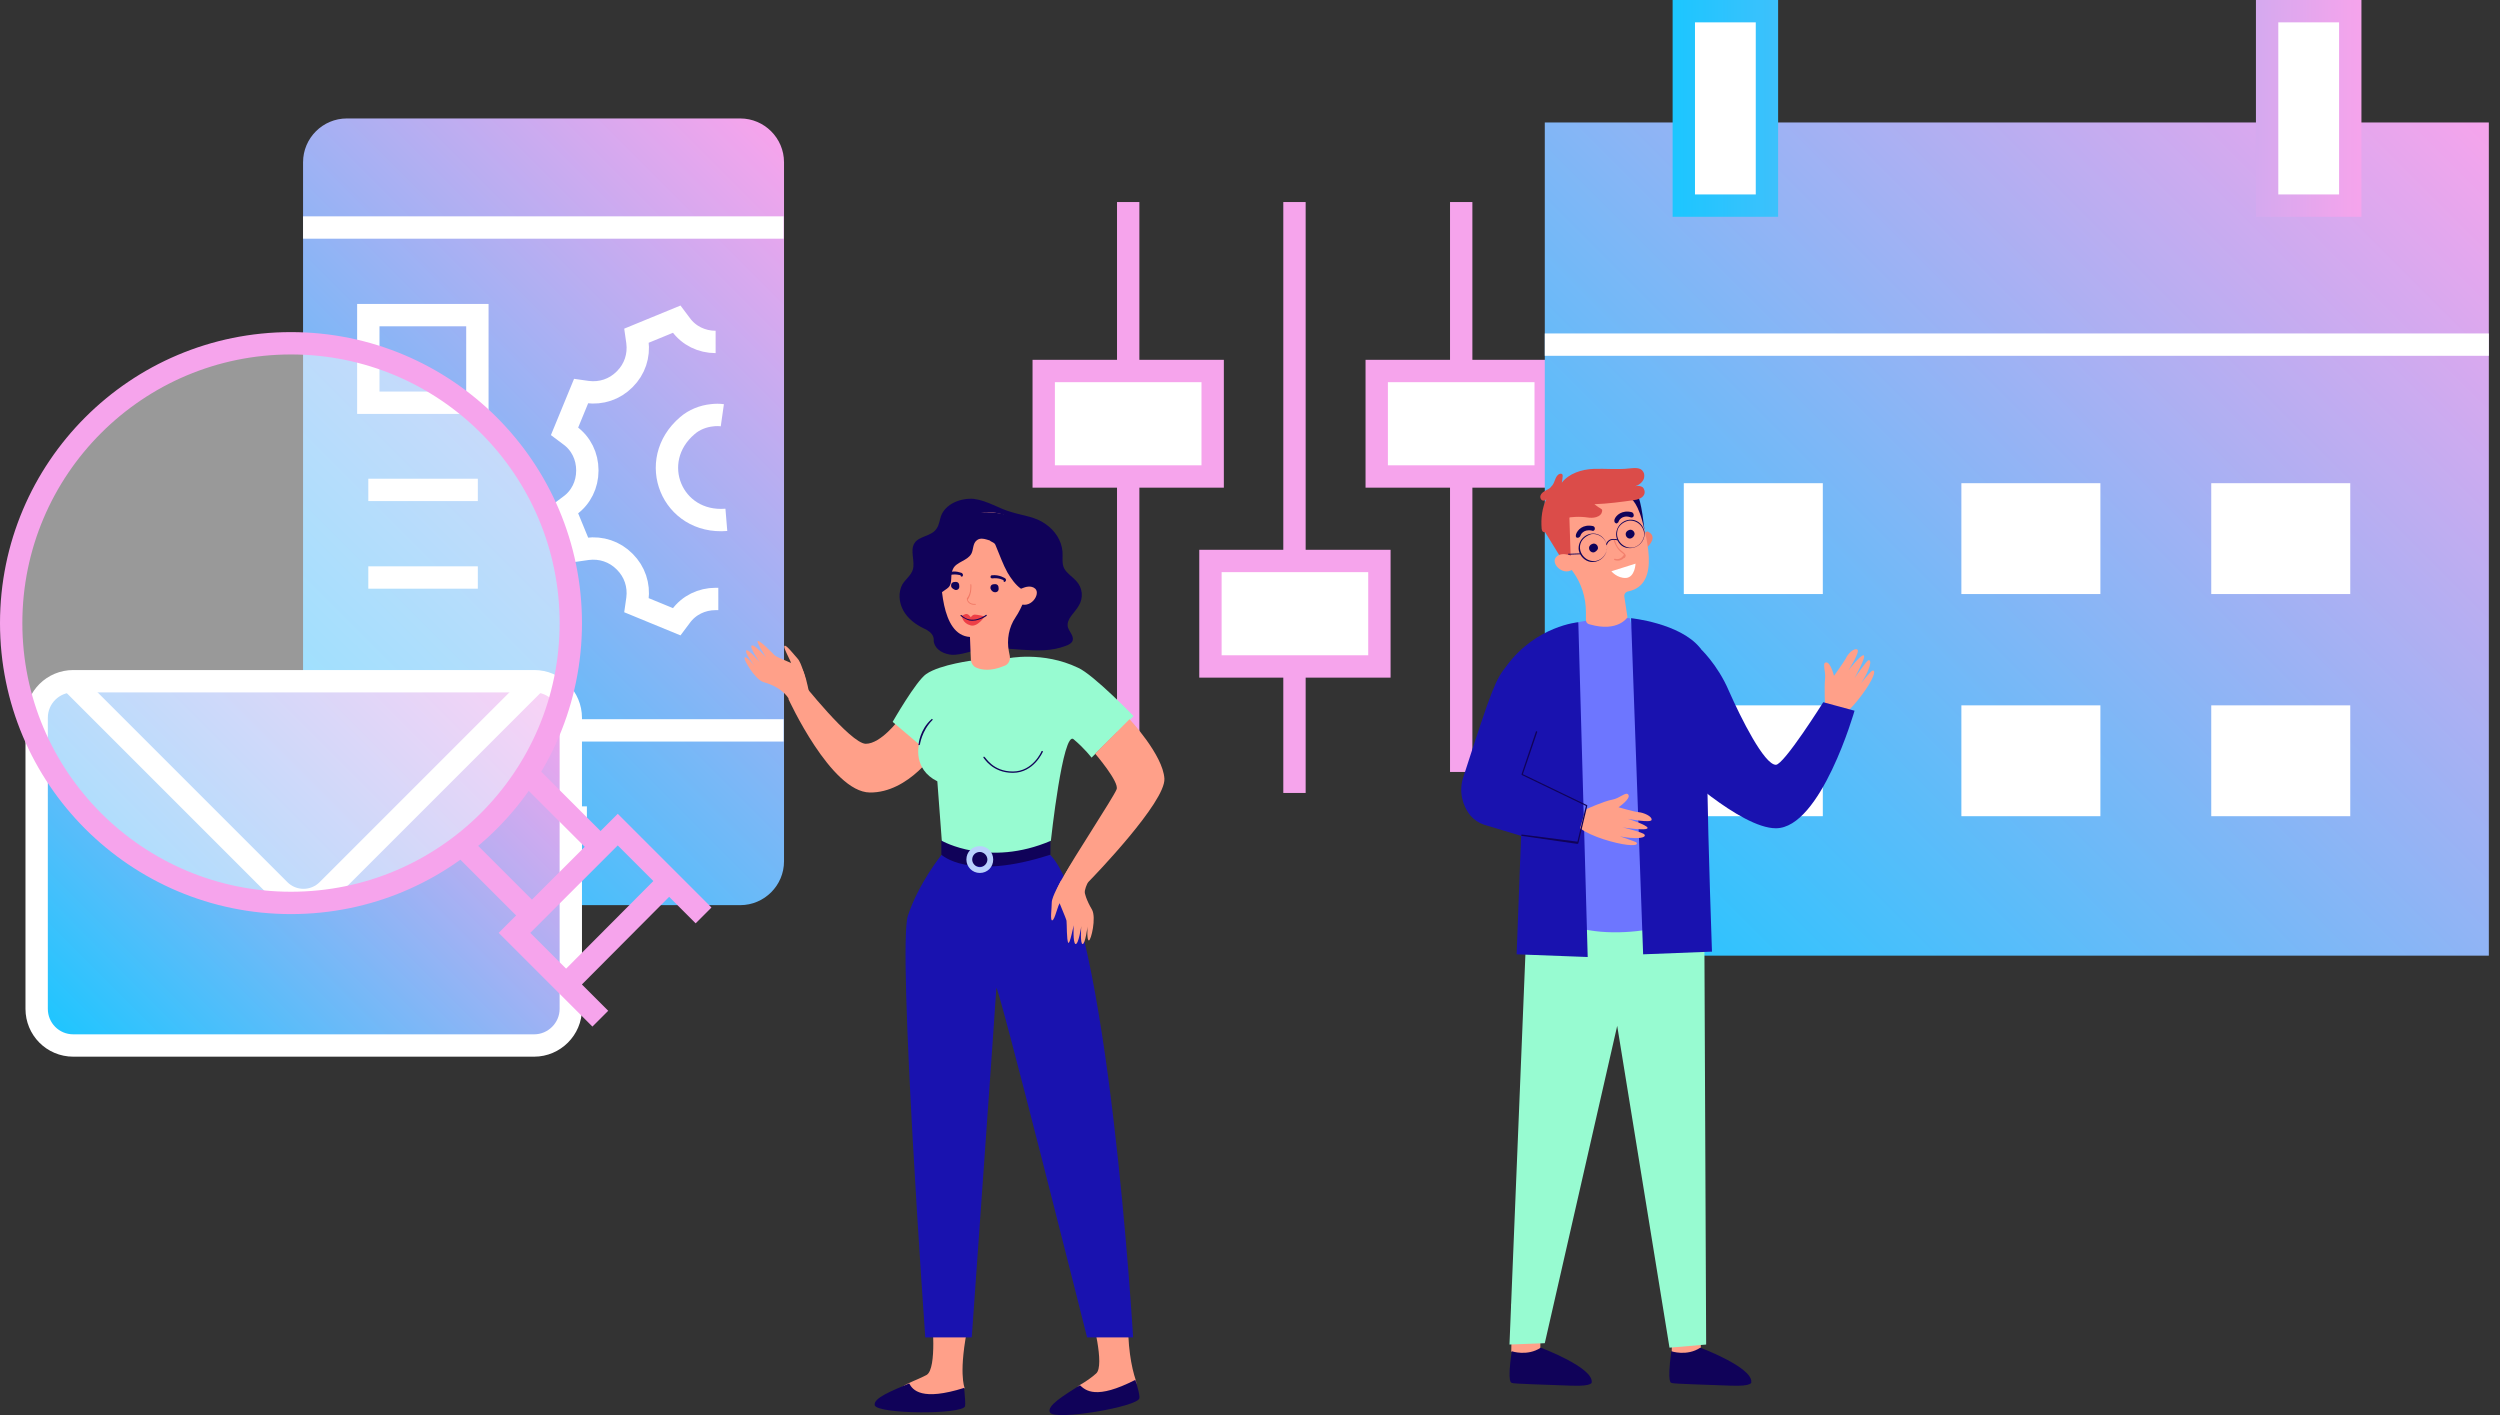
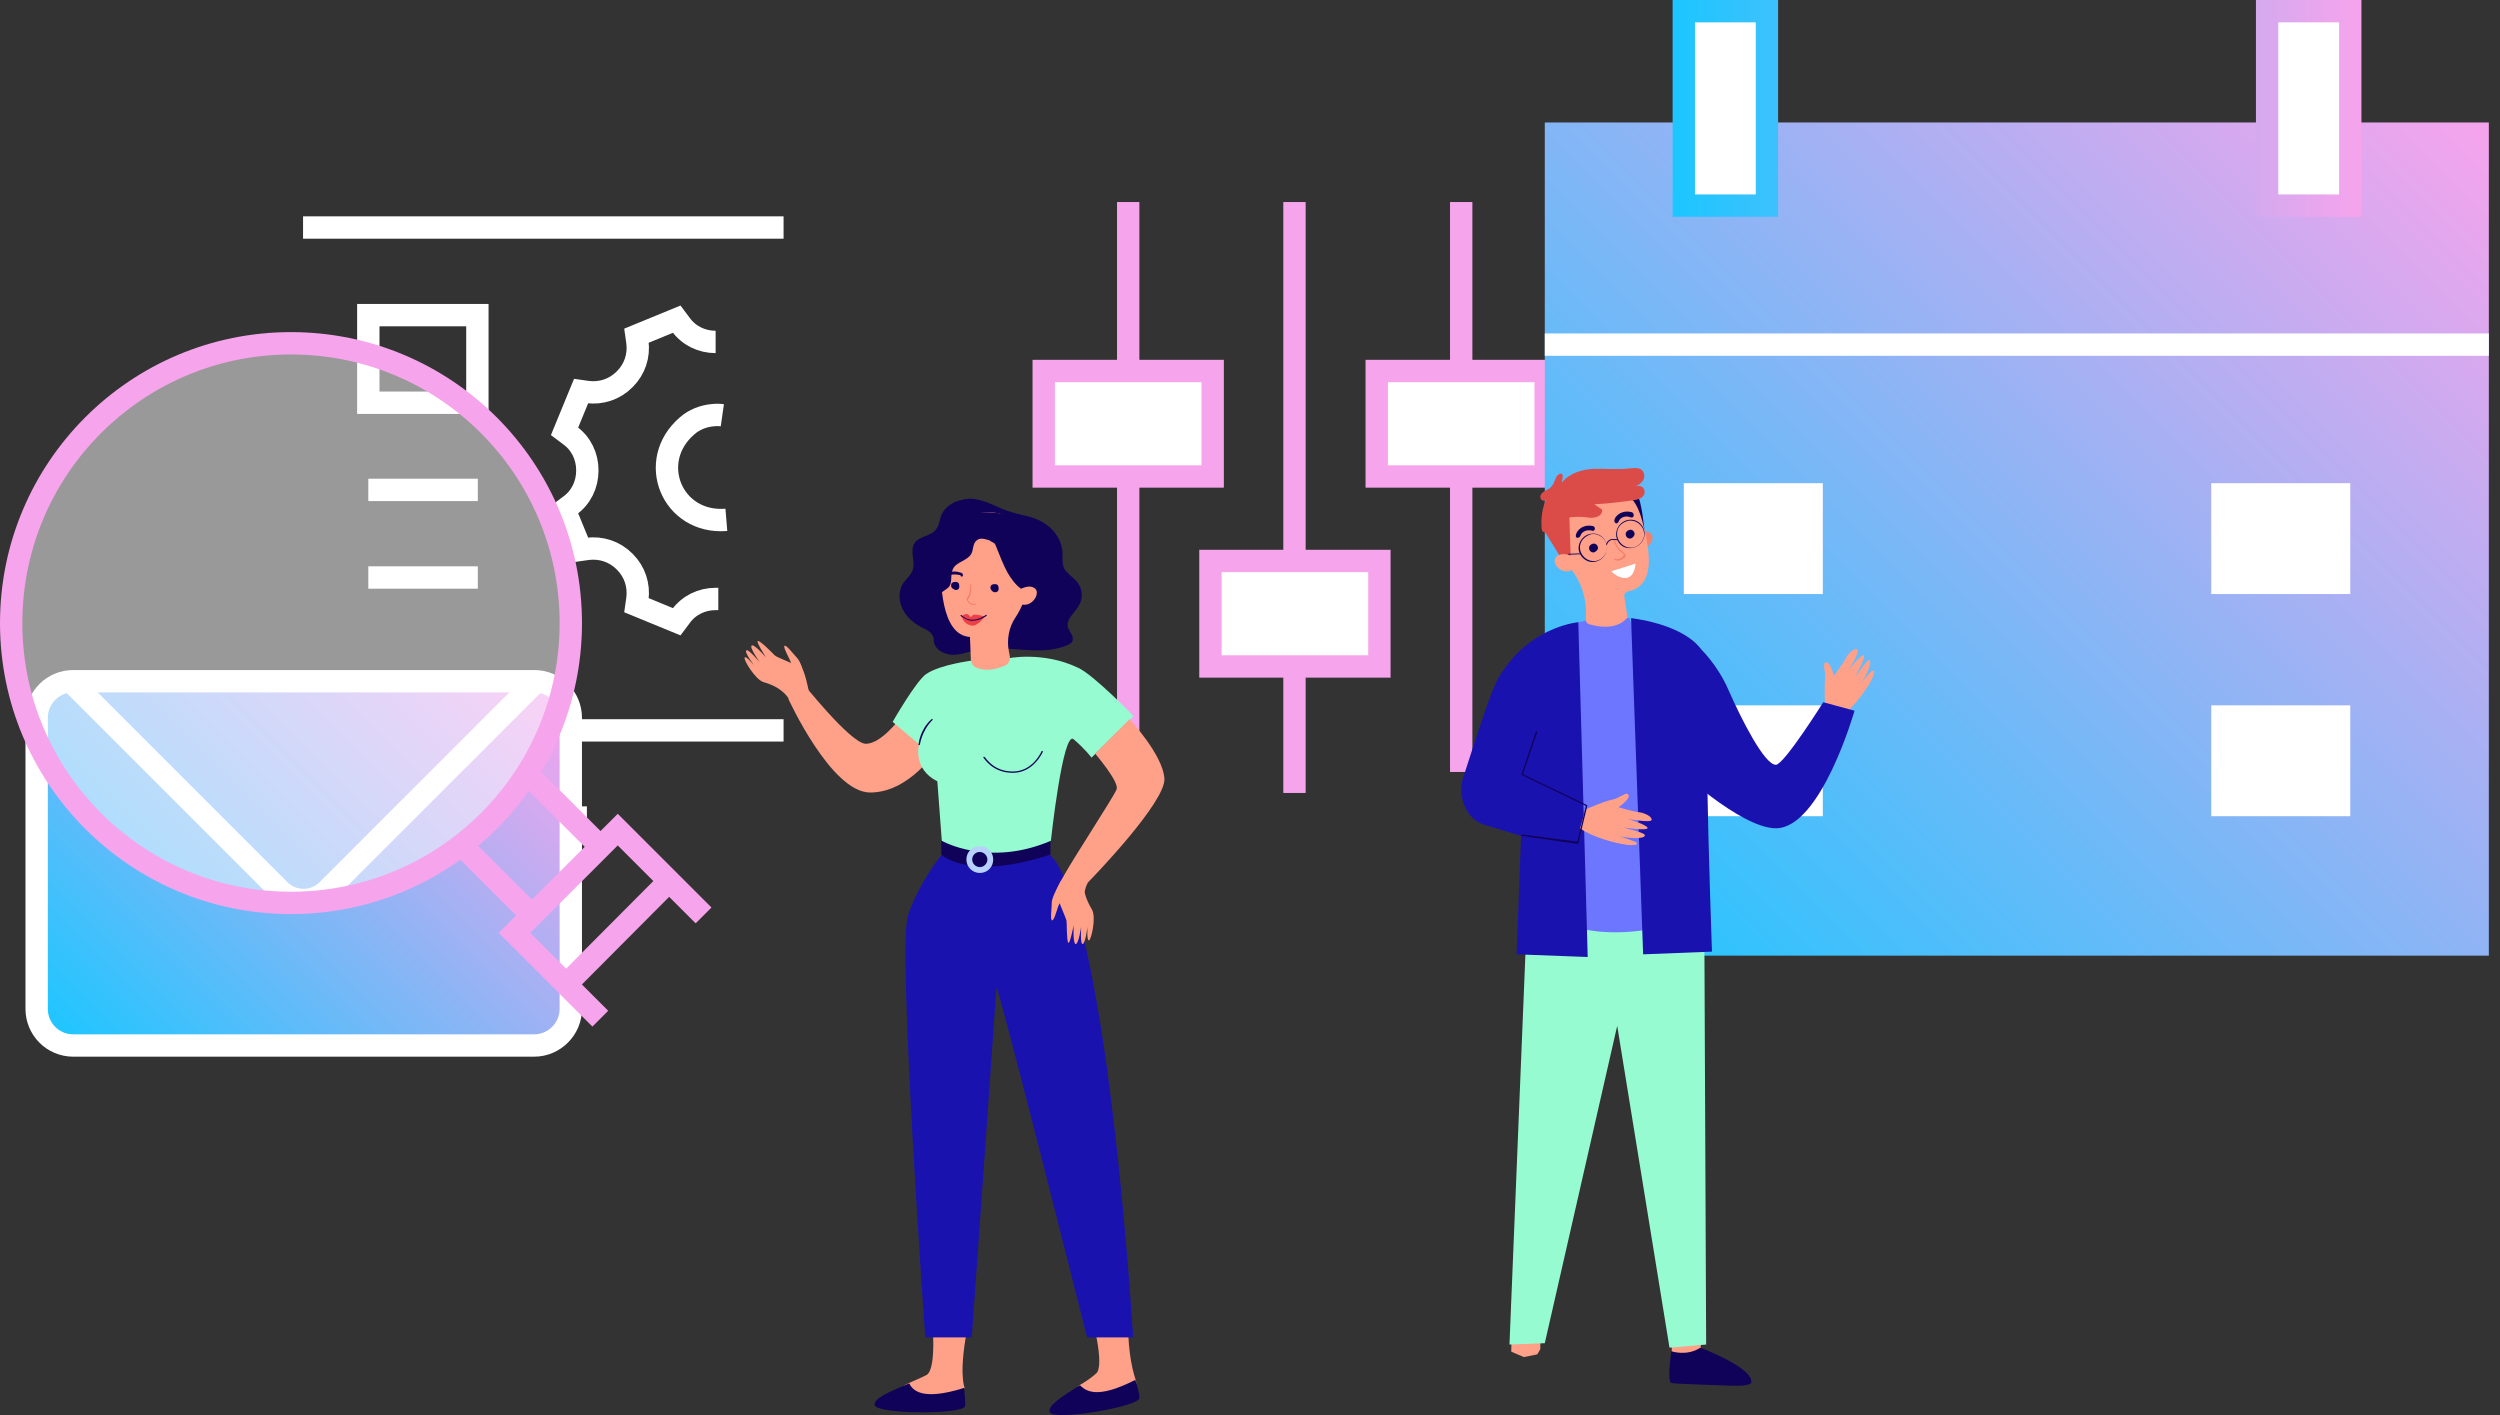
<svg xmlns="http://www.w3.org/2000/svg" xmlns:xlink="http://www.w3.org/1999/xlink" id="a" viewBox="62.3 36 559.3 316.58">
  <rect x="62.3" y="36" width="559.3" height="316.58" fill="#333333" stroke="none" />
  <defs>
    <style>.f,.g,.h,.i{fill:#fff;}.j{fill:#f07864;}.g,.k,.i,.l,.m{stroke-miterlimit:10;stroke-width:5px;}.g,.l{stroke:#f6a4ec;}.n{fill:#100259;}.o{fill:#f2806d;}.k,.l{fill:none;}.k,.m{stroke:#fff;}.p{fill:#ee3f47;}.h{isolation:isolate;opacity:.5;}.q{fill:#ffa089;}.i{stroke:url(#c);}.r{fill:#97fbd1;}.s{fill:url(#b);}.m{fill:url(#e);}.t{fill:#b8d0fc;}.u{fill:#1912af;}.v{fill:#6d76ff;}.w{fill:url(#d);}.x{fill:#db4c49;}</style>
    <linearGradient id="b" x1="414.1" y1="-2709.56" x2="612.9" y2="-2510.76" gradientTransform="translate(0 -2453.56) scale(1 -1)" gradientUnits="userSpaceOnUse">
      <stop offset="0" stop-color="#1cc6ff" />
      <stop offset="1" stop-color="#f6a4ec" />
    </linearGradient>
    <linearGradient id="c" x1="436.5" y1="60.25" x2="590.6" y2="60.25" gradientTransform="matrix(1, 0, 0, 1, 0, 0)" xlink:href="#b" />
    <linearGradient id="d" x1="115.88" y1="-2672.09" x2="251.92" y2="-2536.04" xlink:href="#b" />
    <linearGradient id="e" x1="82.38" y1="-2730.56" x2="178.1" y2="-2634.85" xlink:href="#b" />
  </defs>
  <g>
    <line class="l" x1="314.7" y1="142.6" x2="314.7" y2="208.7" />
    <line class="l" x1="314.7" y1="81.2" x2="314.7" y2="119" />
    <line class="l" x1="389.2" y1="81.2" x2="389.2" y2="119" />
    <rect class="g" x="295.8" y="119" width="37.8" height="23.6" />
    <line class="l" x1="351.9" y1="81.2" x2="351.9" y2="161.5" />
    <line class="l" x1="351.9" y1="185.1" x2="351.9" y2="213.4" />
    <rect class="g" x="333.1" y="161.5" width="37.8" height="23.6" />
    <line class="l" x1="389.2" y1="142.6" x2="389.2" y2="208.7" />
    <rect class="g" x="370.3" y="119" width="37.8" height="23.6" />
  </g>
  <rect class="s" x="407.9" y="63.4" width="211.2" height="186.4" />
  <path class="i" d="M439,82V38.5h18.6v43.5h-18.6Zm149.1,0V38.5h-18.6v43.5h18.6Z" />
  <line class="k" x1="619.1" y1="113.1" x2="407.9" y2="113.1" />
  <rect class="f" x="439" y="144.1" width="31.1" height="24.8" />
-   <rect class="f" x="501.1" y="144.1" width="31.1" height="24.8" />
  <rect class="f" x="557" y="144.1" width="31.1" height="24.8" />
  <rect class="f" x="439" y="193.8" width="31.1" height="24.8" />
-   <rect class="f" x="501.1" y="193.8" width="31.1" height="24.8" />
  <rect class="f" x="557" y="193.8" width="31.1" height="24.8" />
  <g>
    <g>
-       <path class="w" d="M130.1,72.3c0-5.4,4.4-9.8,9.8-9.8h88c5.4,0,9.8,4.4,9.8,9.8V228.7c0,5.4-4.4,9.8-9.8,9.8h-88c-5.4,0-9.8-4.4-9.8-9.8V72.3Z" />
      <line class="k" x1="130.1" y1="86.9" x2="237.6" y2="86.9" />
      <line class="k" x1="130.1" y1="199.4" x2="237.6" y2="199.4" />
      <line class="k" x1="174.1" y1="218.9" x2="193.6" y2="218.9" />
    </g>
    <path class="k" d="M222.4,112.5c-3.1,0-6-1.4-7.8-3.9l-.9-1.2-9,3.7,.2,1.4c.4,3.1-.6,6.1-2.8,8.3l-.1,.1c-2.2,2.2-5.2,3.2-8.3,2.8l-1.4-.2-3.7,9,1.2,.9c2.5,1.8,3.9,4.7,3.9,7.8v.1c0,3.1-1.4,6-3.9,7.8l-1.2,.9,3.7,9,1.4-.2c3.1-.4,6.1,.6,8.3,2.8l.1,.1c2.2,2.2,3.2,5.2,2.8,8.3l-.2,1.4,9,3.7,.9-1.2c1.8-2.5,4.7-3.9,7.8-3.9h.6" />
    <path class="k" d="M224.8,152.3c-12.2,1-18-13.2-8.7-21.1,1.5-1.3,3.5-2.1,5.5-2.3,.8-.1,1.6-.1,2.3,0" />
    <rect class="k" x="144.7" y="106.5" width="24.4" height="19.6" />
    <line class="k" x1="144.7" y1="145.6" x2="169.2" y2="145.6" />
    <line class="k" x1="144.7" y1="165.2" x2="169.2" y2="165.2" />
  </g>
  <path class="m" d="M181.8,269.9H78.7c-4.6,0-8.2-3.7-8.2-8.2v-65.1c0-4.6,3.7-8.2,8.2-8.2h103.1c4.6,0,8.2,3.7,8.2,8.2v65.1c0,4.5-3.7,8.2-8.2,8.2Z" />
  <path class="k" d="M182.3,188.4l-46.7,46.7c-3,3-7.8,3-10.8,0l-46.7-46.7" />
  <g>
    <circle class="h" cx="127.4" cy="175.4" r="62.6" />
    <line class="l" x1="165.9" y1="225.4" x2="181.3" y2="240.8" />
    <circle class="l" cx="127.4" cy="175.4" r="62.6" />
    <polyline class="l" points="196.6 263.9 177.4 244.7 200.5 221.6 219.7 240.8" />
    <line class="l" x1="189" y1="256.2" x2="212" y2="233.1" />
    <line class="l" x1="181.3" y1="210.1" x2="196.6" y2="225.4" />
  </g>
  <g>
    <path class="q" d="M442.9,327.9s-.1,9.7-.1,9.8c.1,.1-.7,1.3-.7,1.3l-3,.6-2.8-1.2s.2-8.9,0-10.4c-.4-1.5,6.6-.1,6.6-.1Z" />
    <path class="n" d="M436.2,338.3s3.5,1.2,6.5-.8c0,0,11.7,4.4,11.4,7.7,0,0,.4,1-4.6,.8s-13-.4-13.2-.6c-.1-.1-1.1,.5-.1-7.1Z" />
    <path class="q" d="M407,327.9s-.1,9.7-.1,9.8c.1,.1-.7,1.3-.7,1.3l-3,.6-2.8-1.2s.2-8.9,0-10.4c-.2-1.4,6.6-.1,6.6-.1Z" />
-     <path class="n" d="M400.5,338.3s3.5,1.2,6.5-.8c0,0,11.7,4.4,11.4,7.7,0,0,.4,1-4.6,.8s-13-.4-13.2-.6c-.1-.1-1.2,.5-.1-7.1Z" />
    <polygon class="r" points="404.1 236.4 400 336.8 407.9 336.5 424.1 265.5 435.8 337.5 444 336.8 443.6 245.2 437.3 237.3 404.1 236.4" />
    <path class="q" d="M470.6,194.2s-.2-4.6,0-6.3-.7-3.6,.2-3.7c1-.2,1.8,3,1.8,3,0,0,2-2.8,2.6-3.8,.4-1,1.8-2.5,2.6-2.1s-2,4.7-2,4.7c0,0,2.7-3.5,3.4-3.4,.8,.1-2,5.1-2,5.1,0,0,2.7-3.9,3.1-4s.7,.4,0,2.1c-.6,1.6-1.7,3.1-1.7,3.1,0,0,2.1-2.6,2.5-2.8,.3-.2,1-.2-.1,2s-4.5,6.8-7,8.4l-3.4-2.3Z" />
    <path class="v" d="M415.4,175.2s3.2-.7,6.7-.9c2.8-.1,4.8,0,4.8,0l5.6,22.8,9.4,44.1s-18.9,7.4-31.9,.3l3.6-52.6,1.8-13.7Z" />
    <path class="u" d="M415.4,175.2s-9.4,.8-16,9.7c-2.5,3.2-3.1,4.4-9.8,25.2-.9,2.9-.2,6.1,1.7,8.4,.8,.9,1.8,1.6,3,2l8.3,2.5-1,26.5,15.9,.6-2.1-74.9Z" />
    <path class="u" d="M427.2,174.3s10.9,1.1,15.4,6.6c1.5,1.8,1.2,13,1.6,27.8,.3,18.1,1.1,40.2,1.1,40.2l-15.4,.6-2.7-75.2Z" />
    <path class="u" d="M442.5,180.9s4,3.6,6.6,9.7c2.7,6.1,7.9,16.5,10.5,16.5,1.8,0,10.6-14,10.6-14l7,1.9s-7.5,26.3-17.6,26.3c-8,0-22.9-14.1-22.9-14.1l5.8-26.3Z" />
    <path class="q" d="M417,217.1s4.2-1.9,6-2.2c1.7-.3,3.1-1.9,3.6-1.1,.6,.9-2.2,2.8-2.2,2.8,0,0,3.4,1,4.5,1.1s3,.9,2.9,1.7c0,.8-5.3-.2-5.3-.2,0,0,4.2,1.3,4.4,2,.1,.8-5.6-.1-5.6-.1,0,0,4.6,1.1,4.9,1.6,.3,.4-.2,.8-2,.8s-3.5-.4-3.5-.4c0,0,3.2,1.1,3.6,1.3,.3,.2,.7,.9-2,.6-2.6-.3-8-1.8-10.5-3.7l1.2-4.2Z" />
    <path class="n" d="M415.2,224.8c.1,0,.1-.1,.2-.1l2-8.4c0-.1,0-.2-.1-.2l-14.3-6.9,3.2-9.4c0-.1,0-.2-.1-.2s-.2,0-.2,.1l-3.2,9.5c0,.1,0,.2,.1,.2l14.3,6.9-1.9,8-12.4-1.6c-.1,0-.2,.1-.2,.1,0,.1,.1,.2,.1,.2l12.5,1.8h0Z" />
    <g>
      <path class="o" d="M429.8,156s.7-1.5,1.3-1c1.9,1,.4,3-.6,3.6l-.7-2.6Z" />
      <path class="q" d="M429.5,151.3h0c0-.1,0-.2-.1-.4-1-5.9-6.7-9.8-12.6-8.5-4.9,1.1-8.4,5.8-8,10.8,.1,1.9,.8,3.6,1.7,5,1.3,2.2,2.5,4.1,3.7,5.7,1.9,2.6,2.9,5.8,2.9,9v1.7c0,.6,.3,1,.9,1.1,6.3,1.8,8.4-1.6,8.4-1.6l-.7-4.6c-.1-.6,.3-1.1,.9-1.2h0c7.7-1.6,3.5-13.4,2.9-17Z" />
      <path class="n" d="M419.8,158.6c0-.7-.7-1.2-1.3-.9-.3,.1-.7,.4-.7,.9,0,.7,.7,1.2,1.3,.9,.3-.2,.7-.5,.7-.9Z" />
-       <path class="n" d="M428,155.5c0-.7-.7-1.2-1.3-.9-.3,.1-.7,.4-.7,.9,0,.7,.7,1.2,1.3,.9,.4-.2,.6-.5,.7-.9Z" />
+       <path class="n" d="M428,155.5c0-.7-.7-1.2-1.3-.9-.3,.1-.7,.4-.7,.9,0,.7,.7,1.2,1.3,.9,.4-.2,.6-.5,.7-.9" />
      <path class="n" d="M415.4,156.3h-.3c-.3-.1-.3-.4-.2-.8,.3-.9,1.5-2.3,3.8-1.8,.3,.1,.4,.3,.4,.6s-.3,.6-.7,.4c-1.9-.4-2.5,1-2.5,1.1-.1,.3-.3,.4-.5,.5Z" />
      <path class="n" d="M424,153.1c-.1,0-.2,0-.3-.1-.2-.1-.3-.4-.2-.8,.3-.9,1.7-2.2,3.9-1.6,.2,.1,.4,.3,.4,.7s-.4,.6-.8,.4c-1.9-.6-2.6,.9-2.6,1,0,.2-.3,.3-.4,.4Z" />
      <polygon class="x" points="408 155.1 412 161.6 413.7 160.9 413.4 151.7 408 155.1" />
      <path class="o" d="M425.3,161.1c-.9,.6-1.8,.2-1.8,.2-.1,0-.1-.1-.1-.2s.1-.1,.2-.1c0,0,1,.4,1.8-.6,.1-.1,.2-.3,.2-.3,0-.1-.2-.2-.4-.4-.6-.4-1.3-1.1-1.9-2.8,0-.1,0-.2,.1-.2s.2,0,.2,.1c.4,1.7,1.2,2.2,1.8,2.7,.2,.2,.4,.3,.6,.7,0,.2,0,.3-.2,.6-.2,0-.4,.2-.5,.3Z" />
      <path class="n" d="M427.2,147.6s1.7,.8,3,7c0,0-.7-7-1.6-7.7-.8-.6-1.4,.7-1.4,.7Z" />
      <path class="n" d="M415.5,159.1c-.3-2.1,1.5-4,3.7-3.7,1.3,.2,2.3,1.2,2.6,2.6,.3,2.1-1.5,4-3.7,3.7-1.2-.2-2.3-1.2-2.6-2.6Zm.3-1.1c-.3,2,1.5,3.8,3.5,3.5,1.2-.2,2.2-1.2,2.5-2.5,.3-2-1.5-3.8-3.5-3.5-1.3,.4-2.3,1.3-2.5,2.5Z" />
      <path class="n" d="M423.9,156c-.3-2.1,1.5-4,3.7-3.7,1.3,.2,2.3,1.2,2.6,2.6,.3,2.1-1.5,4-3.7,3.7-1.4-.1-2.4-1.3-2.6-2.6Zm.2-1c-.3,2,1.5,3.8,3.5,3.5,1.2-.2,2.2-1.2,2.5-2.5,.3-2-1.5-3.8-3.5-3.5-1.3,.3-2.4,1.3-2.5,2.5Z" />
      <path class="n" d="M421.8,157.9c.1-.4,.4-.8,.8-1,.7-.3,1.6,0,1.6,0l.1-.2s-1-.3-1.8,0c-.4,.2-.8,.6-.9,1.1l.2,.1Z" />
      <polygon class="n" points="413.1 160.1 415.9 160 415.9 159.8 413.1 159.9 413.1 160.1" />
      <path class="q" d="M414,160.7c-.2-.3-.6-.6-.9-.6-.8-.2-2.1-.3-2.8,.7-1,1.5,2,4.4,4.2,2.3,0,0,.7-.9-.5-2.4Z" />
    </g>
    <path class="x" d="M410.7,142.4c.2-.3,.8-.6,1.1-.3,.1,.1,.1,.3,.1,.4,0,.4-.1,1-.2,1.5,1.6-2.1,4.5-3,7.1-3.1,2.7-.1,5.4,.2,8-.1,1.1-.1,2.5-.3,3.1,.7,.3,.4,.3,1,.2,1.5-.3,.9-1.1,1.5-2,1.8,.6-.2,1.2-.1,1.7,.2,.4,.4,.6,1.1,.3,1.7-.4,.8-1.5,1.1-2.3,1.2-2.9,.4-5.8,.8-8.8,.9,.4,.3,.9,.7,1.3,.9,.1,.1,.3,.2,.4,.3,.1,.2,0,.6-.1,.8-.3,.6-1,.9-1.7,1s-1.3,0-2-.1c-1-.1-1.9-.1-2.9,0-.2,0-.4,0-.6,.1s-.3,.3-.6,.6c-1,1.3-2.7,2-4.2,2.6-.2,.1-.4,.1-.7,.1-.6-.1-.6-.4-.7-.8-.2-2.3,.1-4.7,1.1-6.8-.2,.6-1,.7-1.3,.1-.4-.8,.4-1.5,1-1.8,.4-.3,1-.4,1.3-.9,.8-.7,.8-1.8,1.4-2.5Z" />
    <path class="f" d="M422.8,163.8l5.4-1.7s-.1,3-2.1,3.2c-2,.1-3.3-1.5-3.3-1.5Z" />
  </g>
  <g>
    <g>
      <path class="q" d="M270.8,330.6s1.2,11.6-1.2,13c-1.5,.8-2.9,1.3-3.9,1.8,0,0-2.9,1.2-2.5,2.7,.7,2,14.3,.2,14.9-1.6,0,0-1.5-3.5,.9-14.6l-8.2-1.3Z" />
      <path class="n" d="M278,346.5c.2,2.1,.3,3.6,.2,4.1-.6,1.9-19.5,1.8-20.2-.2-.4-1.6,3.7-3.2,7.7-4.9,.8,1.5,2.8,4,12.3,1Z" />
    </g>
    <g>
      <path class="q" d="M306.5,330.3s3.1,11.3,1,13c-1,.9-2.3,1.8-3.7,2.6-3.6,2.3,14.2,3.8,12.6-1.1-1-3-1.9-7.7-1.7-14.7l-8.2,.2Z" />
      <path class="n" d="M316.3,344.7c.6,2,1,3.4,.9,4.1-.2,1.9-19,5.1-20,3.2-.8-1.5,3.1-3.8,6.7-6.1,1.3,1.2,3.6,3.3,12.4-1.2Z" />
    </g>
    <path class="q" d="M263.4,197s-4,5.4-7.4,5.4-14.6-14.2-14.6-14.2l-2.7,4.2s9.5,20.8,18.2,20.9c8.7,.1,15.2-9.5,15-10.1-.1-.4-5.7-6.4-5.7-6.4h-2.8v.2Z" />
    <path class="u" d="M272.9,227.3s-5.1,6.3-7.5,13.6c-2.3,7.4,3.9,94.3,3.9,94.3h10.4s5.5-77.4,5.5-78.1c0-2.7,20.3,78.1,20.3,78.1h10.3s-5.6-94.6-18.5-107.9l-12.2,.8-12.2-.8Z" />
    <path class="n" d="M272.9,224v3.2s6.1,6,24.4,0v-3.2l-16-1-8.4,1Z" />
    <path class="r" d="M280.3,183.7s-7.6,.9-10.8,3.1c-2.3,1.6-7.5,10.7-7.5,10.7l5.9,5s-1.5,5.5,4.1,8.3l1,13.3s10.4,6,24.4,0c0,0,2.7-24.9,5.1-22.7,2.5,2.1,4,4.1,4,4.1l9.4-9.3s-9-9.3-12.4-10.8c-7.9-3.8-15.8-2.1-15.8-2.1l-7.4,.4Z" />
    <path class="q" d="M307.3,204.6s5.5,6.4,4.8,8c-.7,1.8-10.2,16.2-11.5,18.9-1.2,2.7-.9,4.4-.9,4.4l4.9,2.3s.2-3.9,1.3-5c1.1-1.1,17.2-17.8,16.9-23-.3-5.3-7.8-13.3-7.8-13.3l-7.7,7.7Z" />
    <g>
      <path class="q" d="M302.4,228.7s-4.2,5.9-3.8,7.4c.4,1.3,2.2,5.3,2.3,5.9,.1,.7,0,4.4,.4,4.9,.3,.6,1.2-3.9,1.2-3.9,0,0-.2,3.9,.4,4.2,.7,.2,1.3-4,1.3-4,0,0-.3,4,.3,4s1.1-3.9,1.1-3.9c0,0-.2,3.1,.3,3.1s1.7-5.1,.7-6.9c-2.5-4.2-1.8-6.5-1.8-6.5l-2.4-4.3Z" />
      <path class="q" d="M299.7,233s-2.1,3.6-2.1,4.9-.4,4.1,.1,4c.6,0,1.3-3.8,1.8-3.9,.4-.1,.4-1.9,.4-1.9l-.2-3.1Z" />
    </g>
    <g>
      <path class="q" d="M243.7,193.2s-1.1-7.3-2.3-7.9c-1.2-.7-5.3-2.2-5.8-2.7s-3-3.1-3.7-3.2c-.7-.1,1.8,3.7,1.8,3.7,0,0-2.6-3-3.2-2.7-.7,.3,1.8,3.8,1.8,3.8,0,0-2.6-3.1-3-2.7-.6,.4,1.9,3.6,1.9,3.6,0,0-2-2.5-2.3-2-.4,.3,2.3,4.9,4.2,5.5,4.7,1.3,5.8,4,5.8,4l4.8,.6Z" />
      <path class="q" d="M242.6,188.3s-.9-4-1.9-5c-.9-1-2.6-3.2-2.9-2.8-.4,.4,1.7,3.7,1.5,4.1-.2,.4,1,1.7,1,1.7l2.3,2Z" />
    </g>
    <path class="n" d="M288.9,208.9c4.7,0,6.7-4.7,6.7-4.7,0-.1,0-.2-.1-.2s-.2,0-.2,.1c0,0-1.9,4.5-6.4,4.5s-6.1-3.2-6.3-3.2c0-.1-.1-.1-.2-.1s-.1,.1-.1,.2c.1,0,1.9,3.4,6.6,3.4Z" />
    <path class="n" d="M267.9,202.7c.1,0,.1-.1,.2-.1,0,0,.4-3.1,2.8-5.5,.1-.1,.1-.2,0-.2-.1-.1-.2-.1-.2,0-2.6,2.3-2.9,5.5-2.9,5.7-.2,0-.1,.1,.1,.1h0Z" />
    <path class="t" d="M278.5,228.3c0-1.7,1.3-3,3-3s3,1.3,3,3-1.3,3-3,3-3-1.4-3-3Zm1.3,0c0,.9,.8,1.7,1.7,1.7s1.7-.8,1.7-1.7-.8-1.7-1.7-1.7c-.9,0-1.7,.7-1.7,1.7Z" />
    <g>
      <path class="n" d="M280.1,147.6c-2.9-.2-6.3,1.1-7.3,3.9-.3,.9-.4,2-1,2.8-1.1,1.7-3.9,1.6-4.9,3.2-1.1,1.7,.2,4.1-.4,6-.4,1.2-1.6,2.1-2.3,3.2-1,1.8-.8,4.1,.2,5.9,1,1.8,2.7,3.1,4.6,4,.9,.4,1.8,1,2.1,1.9,.1,.3,.1,.7,.1,1,.3,1.9,2.3,2.9,4.2,3,1.9,0,3.7-.7,5.6-1.1,6.5-1.3,13.5,1.5,19.7-.9,.7-.2,1.5-.7,1.6-1.3,.2-1-.8-1.9-1.1-2.9-.4-1.9,1.6-3.2,2.5-4.9,1-1.7,.8-3.9-.6-5.4-.9-1-2.1-1.7-2.7-2.8s-.3-2.5-.4-3.8c-.2-2.5-1.7-4.7-3.7-6.1-2.3-1.7-5-1.9-7.6-2.7-3-.8-5.4-2.6-8.6-3Z" />
      <path class="q" d="M283.6,150.6c5.4,.1,9.9,4.2,10.4,9.6,.2,1.8-.1,3.5-.7,4.9-1.3,3.8-2.3,6.8-3.8,9s-2,5-1.5,7.6l.2,1c.2,1-.3,2-1.3,2.3-2.9,1.2-4.9,.9-6.1,.4-.8-.3-1.2-1-1.3-1.8l-.2-5.1h0c-6.7-.4-6.5-13-6.6-16.6h0v-.4c-.3-5.7,4.7-10.9,10.9-10.9Z" />
      <path class="n" d="M275.1,167.2c-.1-.6,.2-1,.8-1,.6-.1,1,.2,1,.8,.1,.6-.2,1-.8,1-.4-.1-.9-.4-1-.8Z" />
      <path class="n" d="M283.9,167.7c-.1-.6,.2-1,.8-1,.6-.1,1,.2,1,.8,.1,.6-.2,1-.8,1-.4,0-.8-.3-1-.8Z" />
      <path class="p" d="M277.5,173.8s.8-.6,1.2-.4c.4,.1,.8,.7,.8,.7,0,0,.3-.6,.9-.6s2.2,.4,2.2,.4c0,0-1.6,2.5-3.2,2-1.8-.5-1.9-2-1.9-2.1h0Z" />
      <path class="n" d="M279.1,174.8c2,.4,3.9-1,3.9-1,.1,0,.1-.1,0-.2,0-.1-.1-.1-.2,0s-3.1,2.3-5.4,0h-.2v.2c.7,.5,1.3,.8,1.9,1Z" />
-       <path class="n" d="M287,166.2c.1,0,.2-.1,.3-.2,.1-.2,.1-.4-.1-.6,0,0-1.3-.9-3-.7-.2,0-.3,.2-.3,.4s.2,.3,.4,.3c1.5-.2,2.5,.4,2.5,.4q0,.4,.2,.4Z" />
      <path class="n" d="M277.5,165c.1,0,.2-.1,.2-.2,.1-.2,0-.4-.2-.6-.1,0-1.5-.7-3.1-.1-.2,.1-.3,.3-.2,.4,.1,.2,.3,.3,.4,.2,1.3-.4,2.6,0,2.6,0,0,.3,.2,.3,.3,.3Z" />
      <path class="j" d="M279.6,171.2c.2,.1,.6,.1,.9,.1,.1,0,.1-.1,.1-.1,0-.1-.1-.1-.1-.1-1.3,.1-1.6-.7-1.7-.9,1-1.5,.8-3.2,.8-3.4,0-.1-.1-.1-.1-.1-.1,0-.1,.1-.1,.1,0,0,.2,1.9-.8,3.1v.1c0,.1,.1,.9,1,1.2Z" />
      <path class="n" d="M287.7,164.1c-1-1.8-1.7-3.8-2.5-5.7-.1-.2-.2-.6-.4-.8-.3-.3-.8-.4-1.1-.7-1-.3-2.1-.7-2.9,0-.9,.7-.7,2.1-1.2,3-.9,1.6-3.4,1.8-4.1,3.4-.7,1.3,0,3.1-1,4.1-.4,.4-1,.7-1.5,1.1-1.3,1.3,.1,4.1-1.2,5.5-1-2-1.8-4-2.6-6-.2-.6-.3-1.1-.3-1.7,.1-1.1,.9-1.9,1.5-2.8,1.1-1.7,1.6-3.6,2.1-5.4,.8-2.1,1.9-4.2,3.2-6.1,.2-.3,.4-.7,.8-.8,.4-.2,.9-.3,1.3-.3,2.3-.2,4.7-.4,6.9-.2,2.3,.2,4.6,.9,6.5,2.2,.8,.6,1.3,1.1,1.9,1.9,.6,.8,1,1.8,1.3,2.7,.4,1.1,1,2.3,1,3.6,.1,1-.1,2-.3,3-.2,.9-.4,1.8-.9,2.6-2.1,3.7-5.1-.2-6.5-2.6Z" />
      <path class="q" d="M290.2,168.4c.1-.3,.4-.7,.8-.8,.7-.3,2-.7,2.9,.1,1.3,1.2-1.1,4.8-3.8,3.2,.1,.1-.7-.6,.1-2.5Z" />
    </g>
  </g>
</svg>